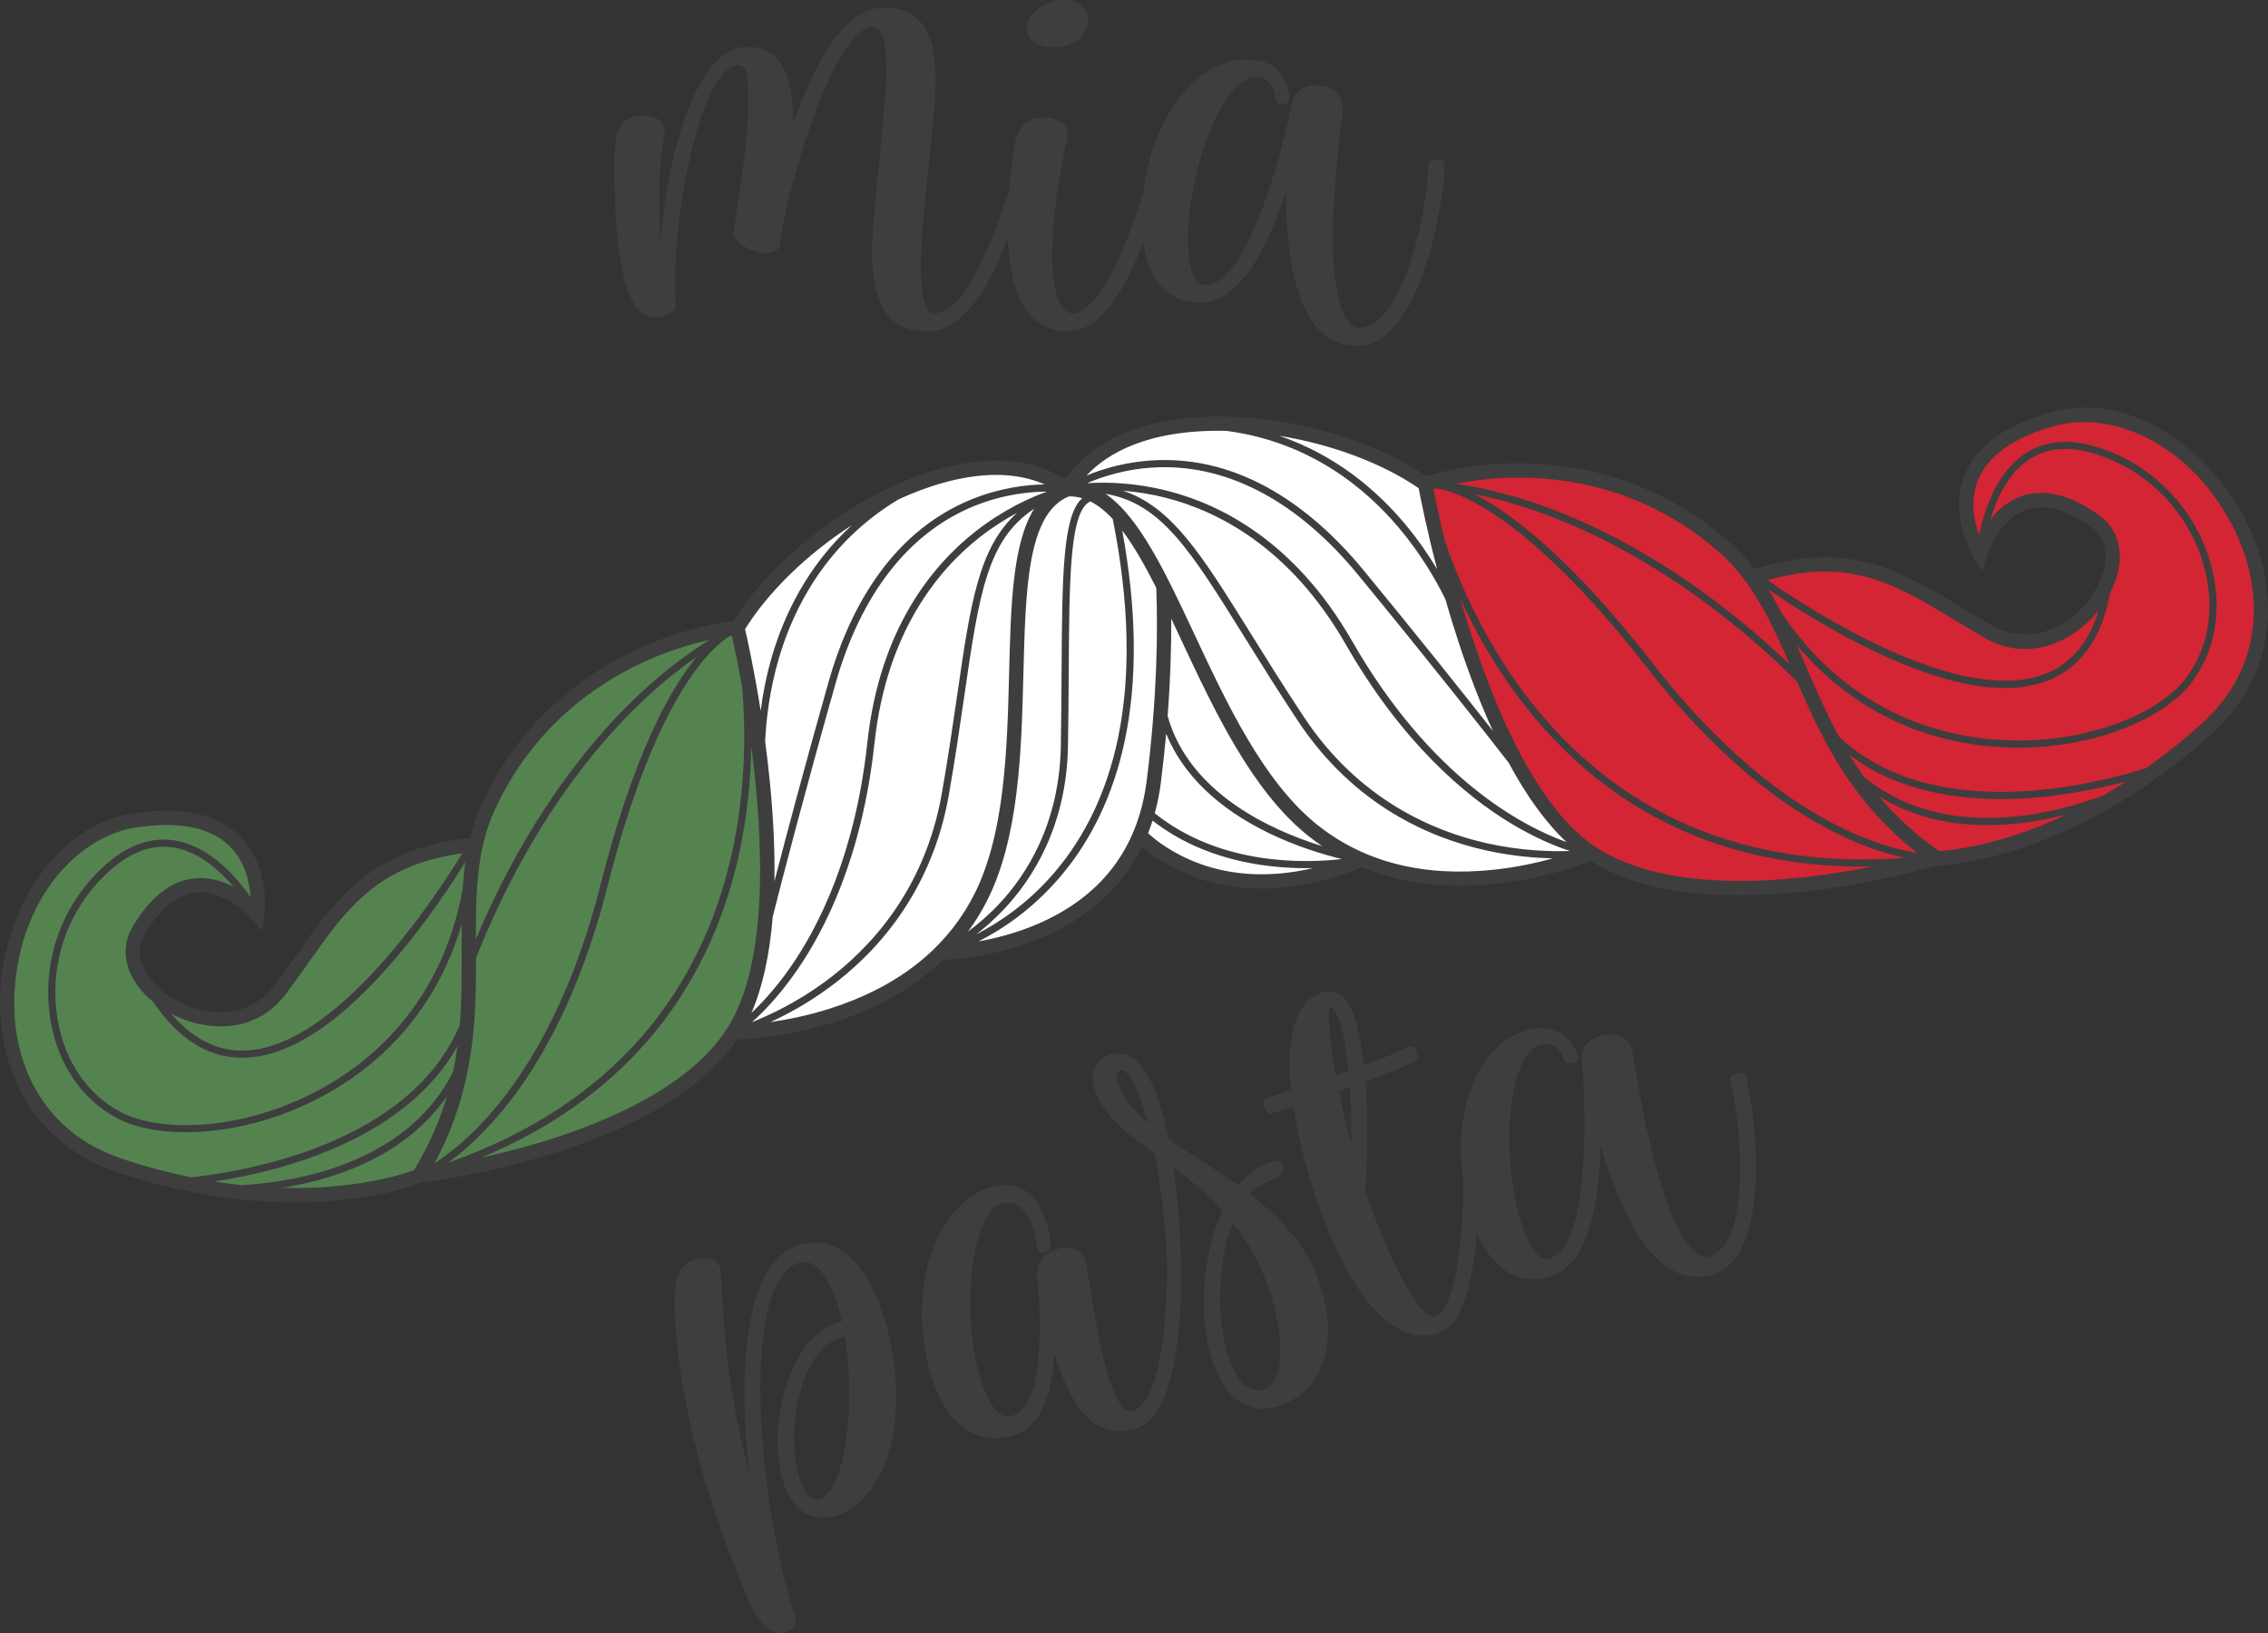
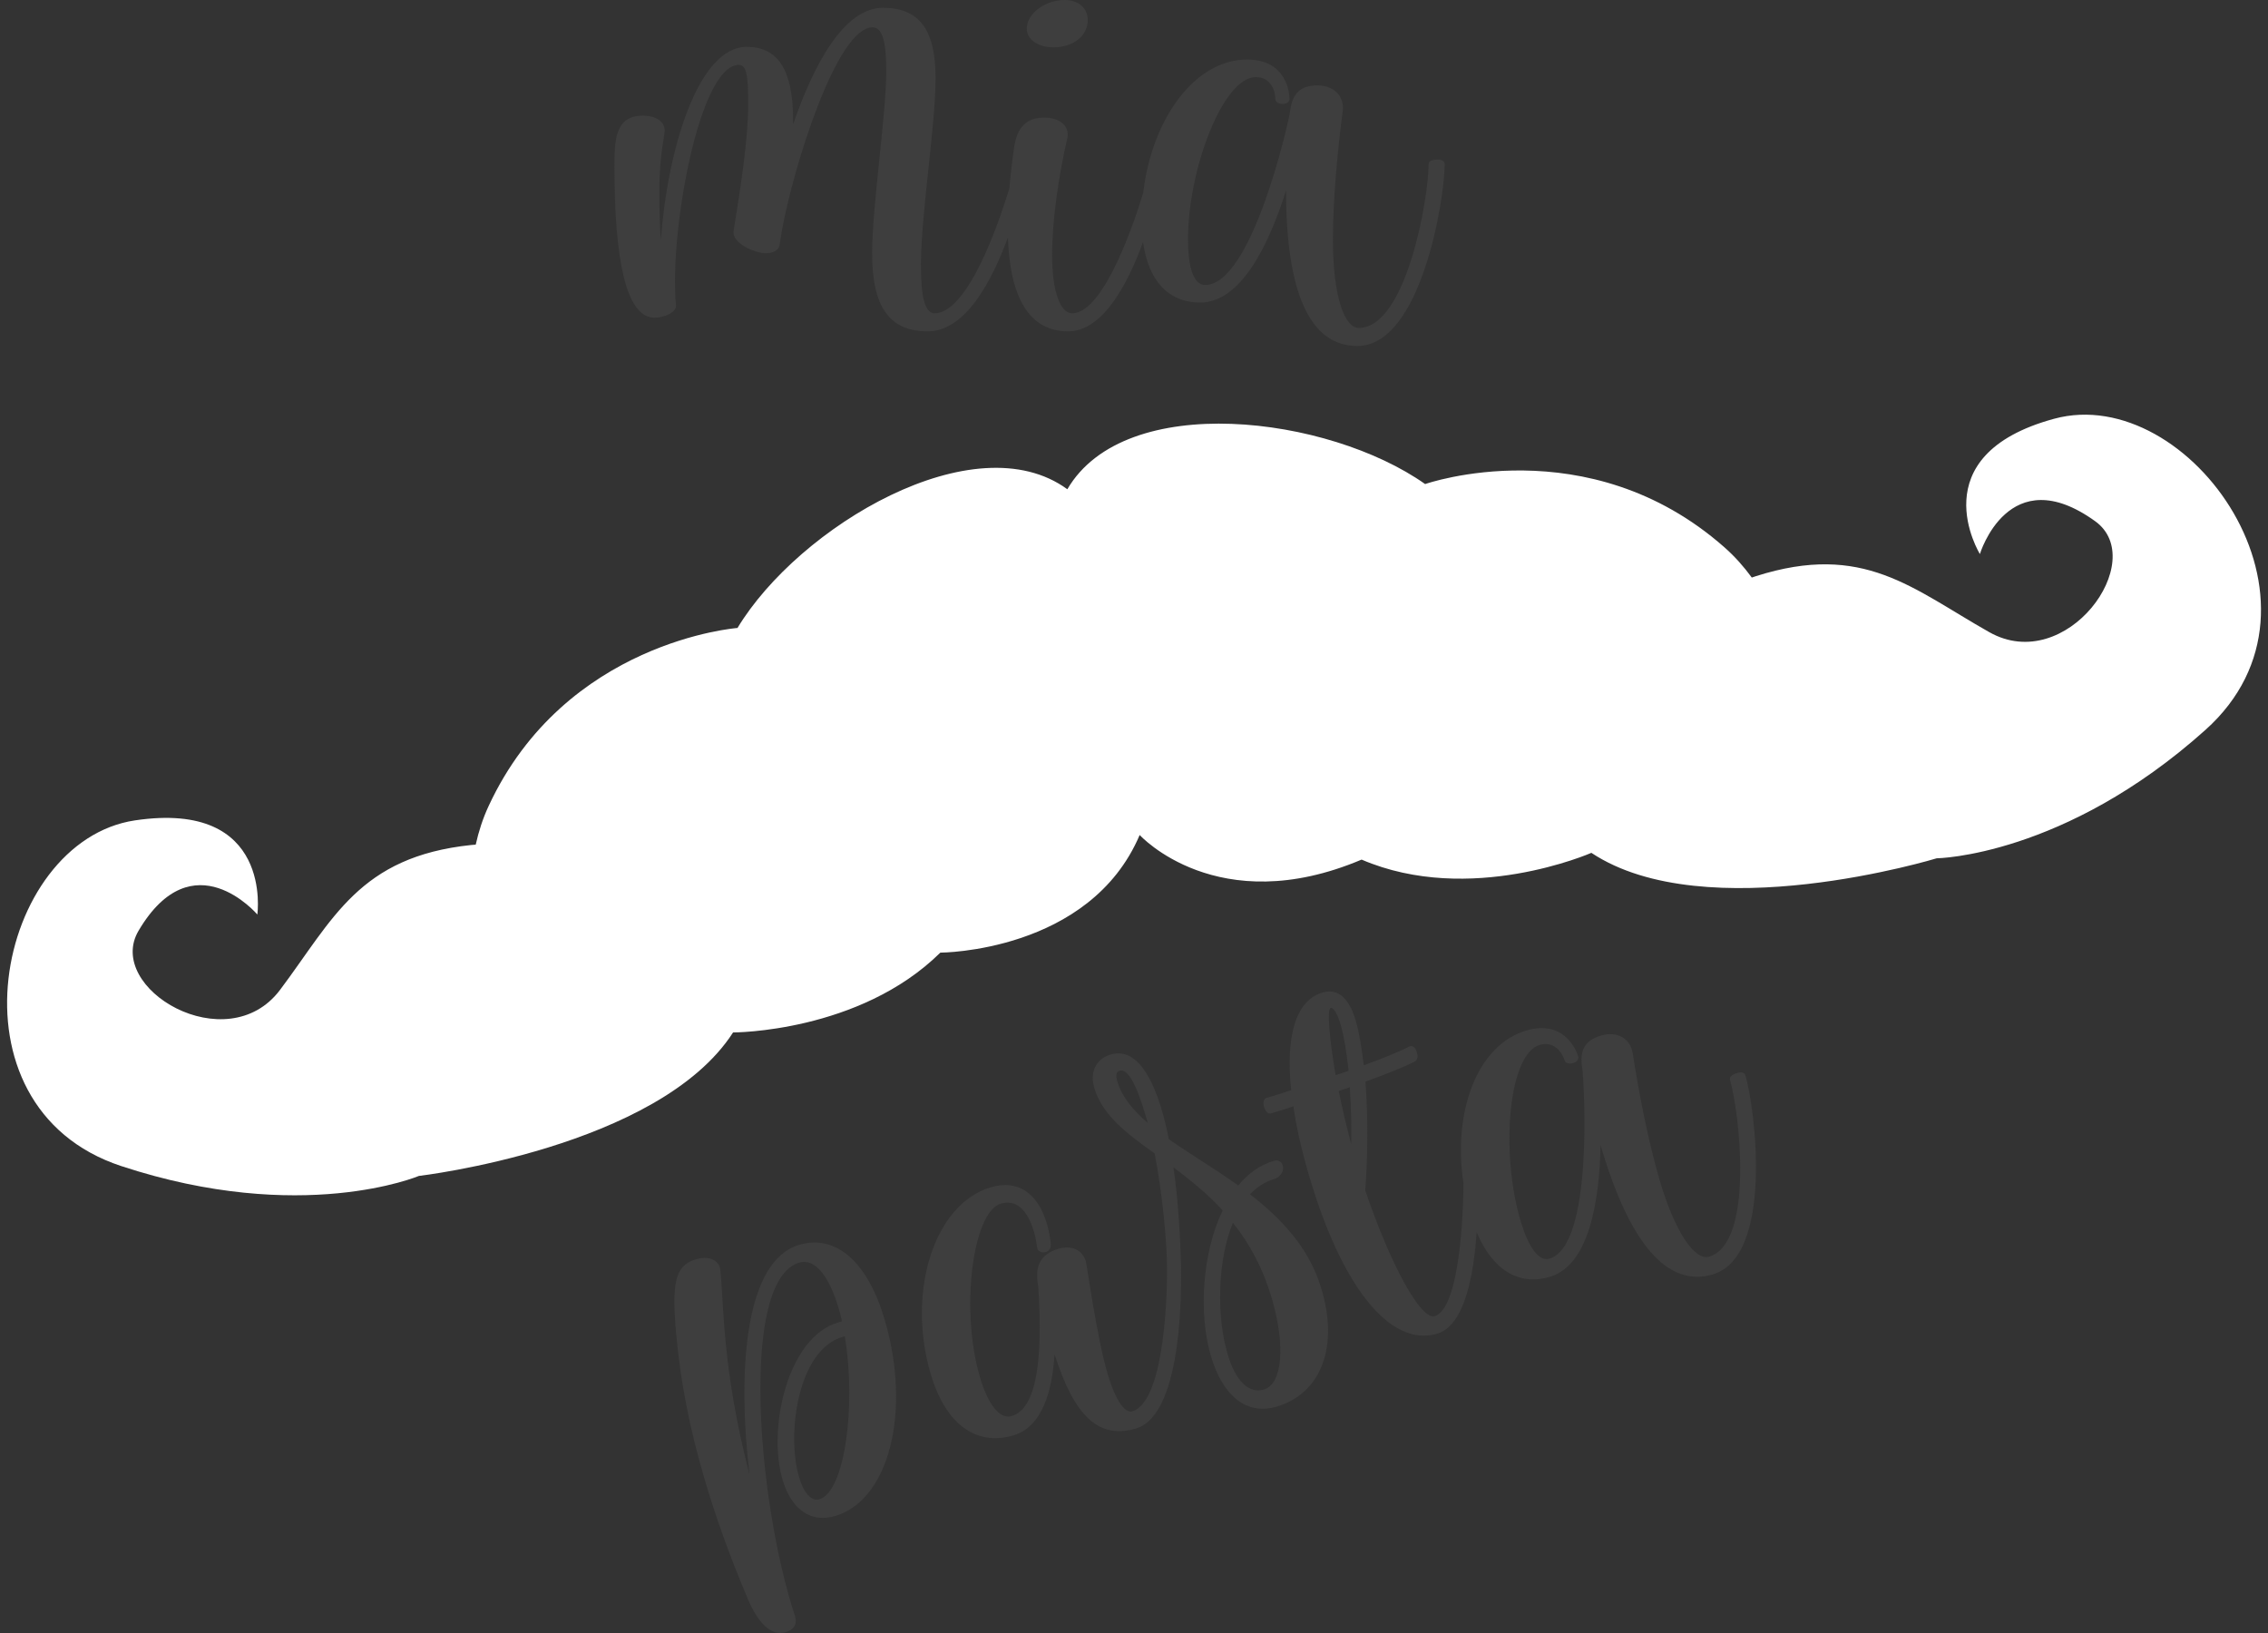
<svg xmlns="http://www.w3.org/2000/svg" id="Ebene_1" version="1.1" viewBox="0 0 500 360">
  <rect x="0" y="0" width="500" height="360" fill="#333333" stroke="none" />
  <defs>
    <style>
      .st0 {
        fill: none;
        stroke: #3e3e3e;
        stroke-linecap: round;
        stroke-linejoin: round;
        stroke-width: 3.5px;
      }

      .st1 {
        fill: #d32533;
      }

      .st2 {
        fill: #3e3e3e;
      }

      .st3 {
        fill: #fff;
      }

      .st4 {
        fill: #548350;
      }
    </style>
  </defs>
  <g>
    <path class="st2" d="M232.164,10.435c4.411,0,7.638-2.474,7.638-6.024,0-2.582-2.044-4.411-5.056-4.411-4.411,0-8.391,3.012-8.391,6.347,0,2.367,2.582,4.088,5.809,4.088Z" />
    <path class="st2" d="M316.878,35.179c-1.183,0-1.937.323-1.937,1.076,0,7.531-4.948,36.04-15.384,36.04-3.228,0-5.702-7.208-5.702-19.364,0-9.252,1.076-20.118,2.151-28.402.43-3.335-1.936-5.701-5.594-5.701-3.765,0-5.594,1.829-6.025,5.917-.538,3.12-8.499,38.084-18.719,38.084-2.582,0-3.765-4.088-3.765-10.006,0-15.599,7.746-35.825,14.954-35.825,3.443,0,4.303,3.228,4.303,4.841,0,.646.753,1.076,1.614,1.076s1.506-.431,1.506-1.076c0-1.399-.645-8.714-9.359-8.714-11.423,0-20.955,12.937-22.877,29.327-1.435,4.811-8.421,26.615-15.684,26.615-2.582,0-4.411-4.734-4.411-12.803,0-7.853,1.506-17.858,3.335-25.712.645-2.797-1.721-4.626-5.057-4.626-3.98,0-6.025,2.152-6.67,6.67-.468,3.279-.808,6.251-1.037,9.011-.006.009-.015.017-.021.026-5.487,17.643-11.404,27.433-16.46,27.433-2.259,0-3.012-4.088-3.012-10.543,0-11.296,3.227-30.768,3.227-41.311,0-10.758-3.658-15.492-11.619-15.492-8.606,0-15.277,12.587-19.795,25.712v-1.076c0-11.081-3.443-16.03-10.22-16.03-10.866,0-17.536,23.13-18.934,42.71-.215-2.797-.323-6.347-.323-11.188,0-7.423,1.183-12.157,1.183-13.017,0-2.044-1.936-3.335-4.841-3.335-6.24,0-6.24,5.702-6.24,11.296,0,20.117,2.475,33.242,8.822,33.242,2.367,0,4.949-1.291,4.733-2.797-1.506-15.706,5.056-52.93,13.878-52.93,1.829,0,2.044,2.904,2.044,8.821,0,7.423-1.614,17.966-3.227,27.864-.323,2.582,4.626,4.841,7.208,4.841,1.399,0,2.689-.646,2.905-1.614.215-1.076.323-2.259.538-3.335,2.474-13.77,12.049-44.862,20.01-44.862,2.259,0,3.012,3.551,3.012,9.575,0,9.575-3.12,30.016-3.12,40.235,0,11.942,3.873,17.213,12.264,17.213s14.139-11.18,17.672-20.67c.492,13.868,5.073,20.67,13.294,20.67,7.742,0,13.241-10.741,16.498-19.684,1.175,8.58,5.638,13.337,12.597,13.337,9.144,0,15.277-13.125,18.934-24.744,0,22.377,5.164,34.319,15.707,34.319,14.093,0,19.257-32.49,19.257-40.021,0-.753-.538-1.076-1.614-1.076Z" />
  </g>
-   <path class="st0" d="M426.963,189.214" />
  <g>
    <path class="st3" d="M452.883,92.309c-29.823,8.077-16.398,29.829-16.398,29.829,0,0,6.316-20.988,25.409-7.238,12.004,8.645-6.334,34.063-23.334,24.464-17-9.598-27.723-19.9-51.442-12.349-.314.1-.619.203-.92.308-1.754-2.397-3.724-4.628-6.009-6.646-30.104-26.585-65.999-13.966-65.999-13.966,0,0,.001.006.001.007-21.334-15.081-66.133-20.699-78.885,1.138h0c-20.438-14.891-59.225,8.218-72.722,30.588,0,0-.002-.007-.002-.007,0,0-37.943,2.833-54.861,39.258-1.286,2.768-2.196,5.604-2.842,8.507-.32.024-.634.042-.964.077-24.756,2.593-30.448,16.33-42.173,31.94-11.725,15.61-38.716-.322-31.186-13.055,11.978-20.252,26.179-3.558,26.179-3.558,0,0,3.576-25.31-26.983-20.751-30.559,4.559-42.783,63.107-3.021,76.208,39.762,13.101,65.623,2.172,65.623,2.172,0,0,52.863-6.167,69.258-31.627h0s27.82.043,45.695-17.599v.002s32.936-.044,43.947-25.937l.004.008s17.147,18.869,48.919,5.42c0,0,.001,0,.002,0,23.909,10.262,50.655-1.491,50.655-1.491h0c25.228,16.749,76.128,1.202,76.128,1.202,0,0,28.073-.357,59.245-28.303,31.172-27.945-3.502-76.679-33.325-68.602Z" />
-     <path class="st1" d="M314.192,106.719s-.001-.007-.001-.007c0,0,35.895-12.619,65.999,13.966,2.285,2.018,4.254,4.249,6.009,6.646.301-.105.606-.209.92-.308,23.719-7.551,34.441,2.751,51.442,12.349,17,9.598,35.338-15.82,23.334-24.464-19.093-13.75-25.409,7.238-25.409,7.238,0,0-13.425-21.752,16.398-29.829,29.823-8.077,64.498,40.657,33.325,68.602-31.172,27.945-59.245,28.303-59.245,28.303,0,0-50.9,15.547-76.128-1.202h0s-20.25-4.544-36.643-81.293Z" />
-     <path class="st4" d="M161.614,227.61h0c-16.395,25.46-69.258,31.627-69.258,31.627,0,0-25.861,10.929-65.623-2.172-39.762-13.101-27.538-71.649,3.021-76.208,30.559-4.559,26.983,20.751,26.983,20.751,0,0-14.202-16.694-26.179,3.558-7.53,12.732,19.461,28.665,31.186,13.055,11.725-15.61,17.417-29.347,42.173-31.94.33-.035.644-.053.964-.077.646-2.903,1.556-5.739,2.842-8.507,16.918-36.425,54.861-39.258,54.861-39.258,0,0,.002.006.002.007,0,0,14.851,57.278-.972,89.164Z" />
-     <path class="st2" d="M494.458,113.515c-4.312-7.938-10.729-14.643-18.068-18.879-7.965-4.598-16.236-5.93-23.919-3.848-10.284,2.785-16.803,7.495-19.375,13.997-3.542,8.954,1.817,17.808,2.047,18.18l1.833,2.967,1.016-3.338c.025-.081,2.549-8.16,8.817-10.276,3.976-1.342,8.742-.044,14.164,3.86,4.983,3.589,3.394,10.112.518,14.607-6.083,9.51-15.751,10.823-22.157,7.206-2.511-1.418-4.894-2.857-7.199-4.249-13.185-7.963-24.578-14.839-45.357-8.271-1.641-2.134-3.466-4.137-5.547-5.975-15.913-14.053-33.423-17.19-45.31-17.347-10.898-.159-19.019,2.059-21.486,2.825-3.306-2.262-7.169-4.347-11.51-6.177-10.31-4.346-22.068-6.823-33.106-6.974-16.429-.222-28.759,4.674-34.975,13.825-9.364-5.892-22.624-5.434-37.585,1.36-10.052,4.564-19.83,11.547-27.532,19.663-3.243,3.417-5.949,6.878-8.07,10.275-2.57.292-10.896,1.529-20.812,6.026-10.827,4.911-25.61,14.806-34.553,34.06-1.169,2.518-2.039,5.084-2.686,7.697-21.669,2.315-29.348,13.183-38.234,25.765-1.553,2.199-3.159,4.473-4.89,6.778-5.838,7.772-16.084,7.031-23.187,2.283-4.437-2.965-8.508-8.303-5.382-13.589,3.401-5.75,7.245-8.851,11.427-9.215,6.588-.568,12.142,5.814,12.195,5.876l2.271,2.669.49-3.47c.061-.433,1.421-10.693-5.414-17.476-4.964-4.925-12.824-6.626-23.362-5.054C12.14,181.891,1.6,200.204.171,216.954c-1.324,15.526,4.829,34.61,26.069,41.608,15.381,5.068,28.674,6.514,38.837,6.514,3.58,0,6.772-.179,9.529-.444,10.544-1.009,16.917-3.368,18.15-3.857,1.769-.223,14.364-1.91,28.547-6.299,20.173-6.243,34.013-14.755,41.164-25.306,2.664-.082,11.163-.59,21.112-3.713,9.764-3.065,17.979-7.772,24.343-13.88,2.459-.077,11.815-.647,21.749-4.847,7.698-3.254,16.751-9.217,22.091-20.015,2.026,1.73,5.878,4.536,11.498,6.602,3.814,1.402,8.831,2.577,14.939,2.577,6.241,0,13.623-1.234,22.012-4.701,6.572,2.702,13.899,4.089,21.796,4.089,2.557,0,5.174-.145,7.842-.435,10.374-1.129,18.37-4.077,20.838-5.068,8.009,5.049,18.938,7.594,32.637,7.594,4.742,0,9.817-.304,15.212-.914,14.753-1.666,26.967-5.171,28.678-5.676,1.324-.047,8.108-.44,18.174-3.744,10.102-3.316,25.567-10.337,41.873-24.955,16.652-14.928,14.636-34.878,7.198-48.569ZM462.815,113.621c-6.301-4.538-12.031-5.979-17.032-4.282-3.016,1.023-5.296,3.039-6.966,5.15,1.356-4.552,3.843-10.004,8.337-13.073,3.924-2.679,8.84-3.145,14.607-1.387,11.361,3.465,20.26,12.338,23.805,23.736,3.003,9.654,1.544,19.194-4.003,26.172-6.193,7.792-23.502,14.983-43.376,12.961-10.028-1.02-19.245-4.26-27.397-9.63-6.987-4.603-13.033-10.698-18.05-18.185-.914-1.777-1.877-3.508-2.913-5.18,4.134,2.853,11.895,7.934,20.859,12.434,17.95,9.014,31.883,11.515,41.409,7.436,6.915-2.961,11.322-9.414,13.144-19.183,3.468-6.715,2.593-13.359-2.422-16.97ZM430.506,136.441c2.324,1.404,4.728,2.856,7.279,4.296,4.801,2.71,10.074,3.077,15.251,1.058,3.632-1.417,7.041-4.005,9.638-7.261-2.087,6.867-5.836,11.495-11.2,13.792-18.952,8.116-53.016-14.3-61.781-20.435,18.163-5.122,28.214.941,40.813,8.55ZM336,105.303c11.321.168,27.996,3.177,43.146,16.556,7.242,6.396,11.314,15.201,15.395,24.615-4.243-4.087-11.288-10.405-20.309-16.807-12.7-9.012-31.797-19.873-53.311-23.025,3.759-.731,8.996-1.426,15.08-1.339ZM463.617,175.394c-3.94,1.462-9.889,3.324-16.685,4.288-10.364,1.47-24.705,1.049-36.102-8.524-1.119-1.568-2.155-3.154-3.127-4.753,8.476,6.437,19.811,9.752,33.392,9.752,2.411,0,4.895-.105,7.443-.315,7.979-.658,15.187-2.237,20.26-3.597-1.764,1.134-3.494,2.183-5.181,3.149ZM422.716,188.035c-3.24-.515-8.196-1.705-14.358-4.453-18.955-8.453-34.258-24.813-43.756-37.049-18.122-23.343-31.25-33.34-39.583-37.584,19.424,3.824,36.584,13.692,48.271,21.981,11.385,8.075,19.585,16.007,22.928,19.419,5.432,12.52,11.894,26.298,26.498,37.686ZM316.001,107.803c.126-.036.264-.075.408-.114.336.032.673.059,1.007.095,2.017.438,5.017,1.45,9.002,3.743,7.43,4.274,19.87,13.986,36.939,35.973,9.61,12.379,25.106,28.936,44.36,37.522,4.898,2.184,9.04,3.412,12.217,4.102-18.809,1.397-35.759-1.429-50.465-8.432-13.188-6.281-24.626-15.92-33.995-28.648-8.663-11.77-13.942-24.058-16.971-32.891-1.281-5.291-2.112-9.352-2.501-11.35ZM312.757,107.622c.385,2.045,1.73,8.902,4.073,17.864-1.885-3.138-4.252-6.604-7.151-10.056-5.921-7.05-14.963-15.043-27.677-19.363,11.74,1.903,22.886,6.136,30.755,11.555ZM269.778,94.975c.205.003.41.01.615.015,18.366,2.408,30.68,12.657,38.044,21.412,4.818,5.728,8.135,11.491,10.197,15.665.877,3.055,1.849,6.25,2.923,9.507,2.398,7.277,4.926,13.802,7.576,19.577-6.435-8.189-16.285-20.564-28.573-35.503-9.355-11.375-24.778-24.812-45.11-24.214-6.811.199-12.326,1.906-15.928,3.412,4.5-4.82,13.302-10.111,30.256-9.871ZM327.838,185.908c-11.733-2.615-28.254-9.558-40.333-27.775-4.565-6.885-8.443-13.117-11.863-18.615-10.653-17.123-17.31-27.828-28.111-31.34,2.887.227,6.158.708,9.656,1.608,11.24,2.892,27.218,10.842,39.508,32.286,12.539,21.878,26.521,33.405,36.043,39.224,5.516,3.37,10.166,5.264,13.357,6.305-4.144.15-10.725-.013-18.257-1.692ZM298.062,141.287c-12.584-21.956-29.002-30.091-40.559-33.048-7.48-1.915-13.85-1.986-17.857-1.713,3.472-1.5,9.057-3.33,15.931-3.518,15.557-.422,30.695,7.749,43.766,23.641,15.838,19.256,27.621,34.247,33.255,41.494,4.008,7.462,8.27,13.31,12.764,17.508-9.604-3.457-29.888-13.983-47.3-44.364ZM245.322,114.443c3.665,18.331,4.038,34.672,1.087,48.58-2.423,11.419-7.076,21.238-13.827,29.184-5.9,6.944-12.41,11.239-17.369,13.78,1.904-1.467,4.011-3.305,6.134-5.557,6.27-6.65,13.806-18.301,14.102-36.043.097-5.835.132-11.421.162-16.349.12-19.415.208-33.443,3.908-36.917.268-.252.557-.441.866-.576,1.718.859,3.356,2.186,4.939,3.899ZM215.128,117.107c-9.402,7.343-21.181,21.378-23.904,46.538-2.672,24.681-10.696,40.578-16.958,49.568-3.183,4.57-6.244,7.866-8.603,10.081,2.444-5.654,4.009-12.735,4.691-21.2,2.255-8.898,7.039-27.354,13.827-51.345,5.602-19.8,16.188-33.357,30.614-39.207,6.373-2.584,12.222-3.147,16.005-3.164-3.781,1.357-9.588,3.977-15.672,8.729ZM224.239,113.05c-8.485,7.549-10.293,20.026-13.186,39.983-.929,6.409-1.982,13.673-3.404,21.811-3.761,21.532-16.112,34.516-25.811,41.616-6.226,4.558-12.188,7.346-16.047,8.87,2.506-2.233,6.007-5.832,9.708-11.131,6.39-9.148,14.577-25.316,17.291-50.385,2.66-24.573,14.11-38.262,23.247-45.418,2.844-2.228,5.648-3.979,8.202-5.346ZM235.637,109.432c1.017-.021,2.002.119,2.961.404-.053.046-.108.088-.16.136-4.193,3.938-4.277,17.511-4.405,38.057-.032,5.164-.065,10.505-.162,16.332-.286,17.205-7.568,28.496-13.625,34.938-2.386,2.537-4.774,4.542-6.853,6.071,1.516-2.047,2.866-4.207,4.039-6.476,7.259-14.049,7.75-33.334,8.184-50.348.483-18.955.906-35.34,10.021-39.114ZM219.604,104.691c3.636,0,7.286.595,10.695,2.097-3.905.059-9.667.7-16.018,3.262-18.867,7.609-27.607,26.099-31.616,40.27-5.266,18.612-9.327,33.898-11.939,43.981.112-6.353-.189-13.345-.91-20.973-.323-3.414-.713-6.731-1.135-9.881.215-4.651.943-11.26,3.06-18.44,3.236-10.974,10.408-25.302,26.271-34.872.184-.086.368-.174.553-.258,5.155-2.341,13.065-5.187,21.04-5.187ZM187.805,115.778c-9.916,9.056-14.994,20.005-17.592,28.837-1.272,4.325-2.05,8.449-2.518,12.079-1.447-9.149-2.964-15.97-3.432-17.998,5.036-8.12,13.549-16.468,23.542-22.919ZM161.265,188.5c-3.479,15.417-10.092,28.833-19.656,39.875-10.664,12.313-25.059,21.698-42.85,27.96,2.634-1.907,5.936-4.691,9.548-8.657,14.196-15.585,21.752-36.968,25.592-52.16,9.912-39.221,21.341-51.327,26.329-54.899.237-.135.478-.264.716-.397.147-.021.289-.041.419-.059.444,1.986,1.312,6.039,2.26,11.399.767,9.307.859,22.681-2.358,36.937ZM47.213,260.468c5.194-.787,12.436-2.231,20.016-4.83,16.051-5.504,27.522-14.08,33.626-25.031-.25,1.858-.564,3.731-.96,5.62-6.596,13.326-19.547,19.461-29.614,22.273-6.626,1.851-12.847,2.532-17.053,2.773-1.944-.209-3.95-.474-6.014-.805ZM104.938,211.304c1.692-4.461,6.014-14.995,13.198-26.95,7.385-12.29,19.154-28.225,35.425-39.524-5.932,7.23-13.95,21.652-21.19,50.301-6.858,27.136-17.459,42.925-25.144,51.392-4.565,5.03-8.666,8.137-11.449,9.924,8.81-16.286,9.204-31.497,9.16-45.143ZM109.152,178.36c8.514-18.331,22.583-27.774,32.887-32.467,5.54-2.524,10.618-3.986,14.355-4.823-18.447,11.514-31.587,29.123-39.609,42.472-5.698,9.482-9.617,18.094-11.866,23.54-.036-10.26.163-19.959,4.233-28.722ZM49.457,226.251c5.551-.226,10.235-2.676,13.546-7.085,1.759-2.342,3.379-4.635,4.945-6.853,8.49-12.022,15.266-21.607,33.96-24.199-5.57,9.136-27.791,43.329-48.402,43.493-.049,0-.097,0-.146,0-5.778,0-11.021-2.735-15.648-8.147,3.686,1.942,7.85,2.945,11.745,2.789ZM43.088,193.61c-5.261.45-9.933,4.068-13.887,10.752-3.141,5.312-1.289,11.738,4.56,16.497,5.551,8.182,12.131,12.325,19.596,12.325.054,0,.108,0,.162,0,10.364-.083,22.124-7.962,34.953-23.416,6.401-7.711,11.471-15.471,14.116-19.745-.279,1.953-.467,3.93-.591,5.931-1.596,8.859-4.688,16.858-9.239,23.869-5.314,8.188-12.459,14.852-21.237,19.807-17.397,9.821-36.135,10.175-44.934,5.52-7.88-4.169-13.042-12.323-14.162-22.371-1.322-11.864,3.272-23.561,12.29-31.29,4.577-3.923,9.264-5.468,13.932-4.587,5.341,1.006,9.807,5.003,12.877,8.629-2.376-1.263-5.27-2.194-8.439-1.921ZM7.826,240.081c-3.671-6.547-5.232-14.452-4.515-22.86,1.748-20.498,14.743-33.025,26.675-34.806,2.39-.357,4.62-.535,6.685-.535,6.132,0,10.817,1.569,13.974,4.691,3.424,3.385,4.374,7.993,4.584,11.168-.761-1.086-1.705-2.336-2.825-3.626-4.222-4.866-8.876-7.895-13.458-8.76-5.164-.975-10.296.688-15.255,4.938-9.414,8.069-14.211,20.279-12.831,32.661,1.179,10.575,6.643,19.173,14.991,23.59,3.661,1.937,8.95,3.053,15.124,3.053,9.289,0,20.578-2.528,31.322-8.593,9.001-5.081,16.33-11.919,21.784-20.322,3.333-5.136,5.895-10.788,7.686-16.9-.009,1.75,0,3.515.008,5.296.028,5.545.053,11.159-.422,16.896-6.514,15.615-22.226,23.913-34.602,28.162-10.342,3.551-20.047,4.92-24.638,5.406-4.704-.959-9.676-2.256-14.888-3.974-8.723-2.874-15.25-8.085-19.4-15.486ZM62.194,261.874c2.654-.43,5.522-1.024,8.469-1.845,12.459-3.472,21.931-9.747,27.859-18.36-1.561,5.284-3.861,10.703-7.241,16.294-2.262.838-12.74,4.331-29.086,3.911ZM120.42,251.449c-5.131,1.59-10.048,2.818-14.303,3.748,14.95-6.252,27.259-14.901,36.705-25.816,9.735-11.249,16.461-24.905,19.992-40.589,1.943-8.63,2.689-16.941,2.809-24.246,2.671,20.416,3.927,47.828-5.335,62.211-8.205,12.741-26.21,20.461-39.869,24.693ZM182.722,222.422c-4.779,1.507-9.256,2.383-12.849,2.895,3.618-1.663,8.13-4.102,12.845-7.548,9.953-7.273,22.628-20.577,26.484-42.654,1.425-8.16,2.48-15.437,3.41-21.856,3.211-22.147,4.983-34.3,15.378-41.1-4.796,7.736-5.142,21.257-5.526,36.306-.425,16.675-.906,35.576-7.833,48.982-6.109,11.824-16.845,20.227-31.91,24.975ZM228.535,203.788c-4.596,1.953-9.121,3.086-12.805,3.742,5.092-2.575,11.808-6.977,17.991-14.23,6.942-8.145,11.725-18.199,14.215-29.882,2.859-13.415,2.675-29.031-.526-46.465,2.571,3.397,5.029,7.747,7.499,12.641.357,9.182.25,23.777-2.107,42.491-1.888,14.996-10.053,25.662-24.267,31.703ZM255.93,172.479c.472-3.745.853-7.326,1.16-10.736,3.649,8.954,11.361,16.452,22.64,21.918,6.197,3.003,12.213,4.777,16.071,5.72-8.199.935-26.779,1.45-41.177-10.058-.015-.012-.032-.02-.047-.031.587-2.126,1.047-4.391,1.352-6.813ZM257.415,157.843c.641-8.364.829-15.577.794-21.471.756,1.596,1.519,3.223,2.291,4.873,7.22,15.413,15.402,32.883,27.686,42.842,1.071.868,2.179,1.682,3.316,2.451-11.097-3.438-29.304-11.57-34.087-28.695ZM264.508,190.417c-6.054-2.195-9.923-5.368-11.402-6.73.355-.897.688-1.821.992-2.778,11.059,8.603,24.362,10.483,33.858,10.483.523,0,1.034-.006,1.533-.017-8.912,2.094-17.409,1.788-24.982-.957ZM329.417,191.723c-15.704,1.688-28.909-1.702-39.247-10.084-11.721-9.504-19.74-26.625-26.816-41.731-6.385-13.632-12.124-25.88-19.618-31.044,12.249,2.061,18.746,12.484,30.567,31.486,3.426,5.507,7.31,11.75,11.887,18.654,12.385,18.678,29.33,25.784,41.365,28.456,5.704,1.266,10.814,1.69,14.797,1.763-3.497.972-7.951,1.965-12.935,2.501ZM398.183,193.328c-25.777,2.91-39.502-1.998-46.476-6.629-14.251-9.462-24.092-35.076-29.831-54.85,3.039,6.644,7.055,13.958,12.295,21.084,9.524,12.952,21.161,22.766,34.59,29.167,12.495,5.957,26.566,8.95,41.989,8.95.658,0,1.318-.005,1.981-.016-4.253.85-9.228,1.693-14.546,2.294ZM444.554,183.996c-8.994,2.969-15.354,3.521-17.116,3.621-5.349-3.775-9.635-7.825-13.188-12.048,6.733,4.186,14.787,6.333,23.874,6.333,2.908,0,5.923-.219,9.03-.66,3.047-.432,5.928-1.042,8.544-1.718-4.171,1.965-7.938,3.414-11.144,4.472ZM485.157,159.737c-4.105,3.68-8.151,6.861-12.065,9.617-4.404,1.396-13.81,4.021-24.683,4.917-22.722,1.871-35.773-5.012-43.023-11.913-2.737-5.068-4.966-10.223-7.165-15.317-.707-1.638-1.41-3.259-2.121-4.861,4.093,4.884,8.708,9.036,13.823,12.406,8.366,5.511,17.821,8.836,28.104,9.882,2.341.238,4.647.35,6.908.35,17.471,0,32.147-6.709,37.862-13.898,5.877-7.393,7.435-17.461,4.274-27.621-3.701-11.897-12.991-21.159-24.85-24.775-6.248-1.904-11.616-1.37-15.955,1.593-3.851,2.629-6.9,7.27-8.817,13.421-.508,1.631-.872,3.155-1.134,4.455-1.08-2.993-2.058-7.595-.279-12.068,2.193-5.516,8-9.585,17.259-12.092,11.643-3.155,28.572,3.112,38.394,21.19,4.028,7.415,5.768,15.282,5.03,22.752-.834,8.445-4.724,15.835-11.562,21.966Z" />
  </g>
  <g>
    <path class="st2" d="M176.196,274.427c-11.977,3.505-13.685,27.545-10.966,50.625-6.136-23.649-5.56-37.381-6.484-45.518-.574-1.962-2.692-2.687-5.377-1.902-4.543,1.33-5.301,5.251-4.314,16.283,1.017,11.136,3.062,21.187,6.174,31.821,2.538,8.673,5.593,17.195,9.599,26.671,2.221,5.291,5.137,8.361,8.338,7.424,1.858-.544,2.619-1.775,2.135-3.427l-.121-.413c-8.199-24.952-12.177-73.781,1.039-77.649,3.407-.997,6.565,2.898,8.68,10.126.272.929.544,1.859.713,2.818l-.826.242c-11.151,3.264-15.604,23.286-12.28,34.644,1.904,6.505,6.18,9.625,11.549,8.054,12.08-3.535,16.86-23.206,10.998-43.236-3.777-12.906-10.806-18.92-18.859-16.563ZM180.62,330.525c-1.549.453-3.332-1.043-4.48-4.966-2.78-9.499-.224-27.959,9.585-30.829l.516-.151c2.536,15.176.057,34.284-5.621,35.946Z" />
    <path class="st2" d="M280.87,259.935c1.446-.423,2.279-1.788,1.917-3.027-.242-.826-1.043-1.264-1.869-1.022-3.098.907-5.79,2.815-7.93,5.46-5.241-3.735-10.67-6.966-15.316-10.202-.428-2.229-.929-4.324-1.503-6.286-2.75-9.396-6.605-13.76-11.251-12.4-3.304.967-4.704,3.843-3.677,7.354,1.753,5.988,7.084,10.033,13.319,14.485,1.682,8.812,2.725,19.267,2.722,25.77.002.008.009.013.012.02-.01.033-.023.066-.023.099.058,2.113-.111,28.729-7.649,30.934-1.652.483-3.725-2.385-5.507-8.477-2.297-7.847-4.558-24-4.709-24.516-.755-2.581-3.097-3.689-6.092-2.813-3.924,1.148-5.281,3.787-4.425,8.245,1.065,16.278-.389,27.016-5.861,28.618-2.684.786-5.278-2.715-7.001-8.6-4.382-14.972-1.578-36.417,4.617-38.23,3.304-.967,5.845,1.204,7.326,6.263.514,1.755.597,3.189.718,3.601.211.723,1.085,1.027,1.911.785.723-.212,1.088-.879,1.053-1.765-.048-.546-.252-2.392-.826-4.354-1.994-6.815-6.374-9.905-12.362-8.152-12.493,3.656-18.621,22.936-13.302,41.108,3.233,11.048,9.959,16.029,18.219,13.611,6.505-1.904,8.61-10.03,9.107-17.91,4.359,13.745,9.756,18.779,17.912,16.392,10.841-3.173,9.953-33.402,9.968-35.649,0-.012-.007-.019-.008-.03.008-.03.019-.06.019-.09-.174-6.339-.594-14.286-1.677-21.816,3.609,2.755,7.381,5.686,10.849,9.491-4.536,9.398-5.337,22.748-2.617,32.04,2.599,8.88,7.887,13.161,14.495,11.227,9.809-2.871,13.836-13.24,9.791-26.293-2.702-8.849-8.831-15.239-15.648-20.529,1.557-1.576,3.234-2.74,5.299-3.344ZM253.038,247.567c-3.299-2.846-5.741-5.83-6.739-9.237-.393-1.342-.161-2.083.562-2.294,1.652-.483,3.578,2.652,5.693,9.879l.483,1.652ZM278.641,306.322c-3.304.967-6.233-1.763-8.046-7.958-2.387-8.157-2.243-20.305,1.204-28.825,3.546,4.455,6.58,9.844,8.605,16.762,3.082,10.532,2.264,18.842-1.763,20.021Z" />
    <path class="st2" d="M382.963,236.557c-1.136.332-1.768.854-1.557,1.576,2.115,7.228,5.374,35.979-4.642,38.91-3.097.906-7.497-5.316-10.911-16.983-2.599-8.88-4.618-19.61-5.913-27.863-.524-3.321-3.46-4.928-6.97-3.901-3.614,1.058-4.855,3.326-4.12,7.371.36,3.145,2.541,38.938-7.268,41.809-2.478.725-4.762-2.866-6.424-8.545-4.381-14.971-2.628-36.558,4.29-38.583,3.304-.967,5.036,1.889,5.49,3.438.181.62,1.025.822,1.851.58s1.324-.836,1.143-1.456c-.393-1.342-3.067-8.182-11.43-5.734-10.777,3.154-16.295,17.793-13.858,33.745-.004.007-.01.013-.014.02.028,2.01-.267,27.429-6.359,29.212-2.994.876-9.632-11.081-15.281-27.699.544-7.333.635-16.215.038-23.999,4.659-1.7,8.771-3.352,10.819-4.4.589-.284.821-1.025.549-1.954-.423-1.445-1.03-1.604-1.649-1.423-1.841.987-5.644,2.548-10.096,4.188-.438-3.795-.992-7.22-1.778-9.904-1.42-4.852-3.888-7.157-7.295-6.16-5.988,1.753-8.154,9.672-6.926,21.532-2.138.738-3.996,1.282-5.442,1.705-.62.181-.821,1.025-.549,1.954.302,1.032.927,1.634,1.546,1.453,1.239-.363,2.994-.876,4.926-1.554.68,4.621,1.82,9.668,3.422,15.14,7.101,24.264,17.756,38.071,28.287,34.989,6.105-1.787,8.09-13.239,8.697-22.388,3.519,8.339,9.253,11.867,16.099,9.863,8.777-2.569,10.975-16.887,11.222-29.066,6.285,21.476,14.595,31.487,24.714,28.525,13.525-3.958,9.356-36.591,7.241-43.818-.211-.723-.819-.881-1.851-.579ZM293.357,222.204c.516-.151,1.395.937,2.211,3.725.725,2.478,1.31,6.006,1.735,10.141-.929.272-1.932.677-2.861.949-1.397-8.222-1.911-14.573-1.085-14.815ZM295.13,240.517c.826-.242,1.622-.587,2.448-.829.262,3.959.377,8.184.317,12.574-1.045-3.954-2.017-8.041-2.765-11.745Z" />
  </g>
</svg>